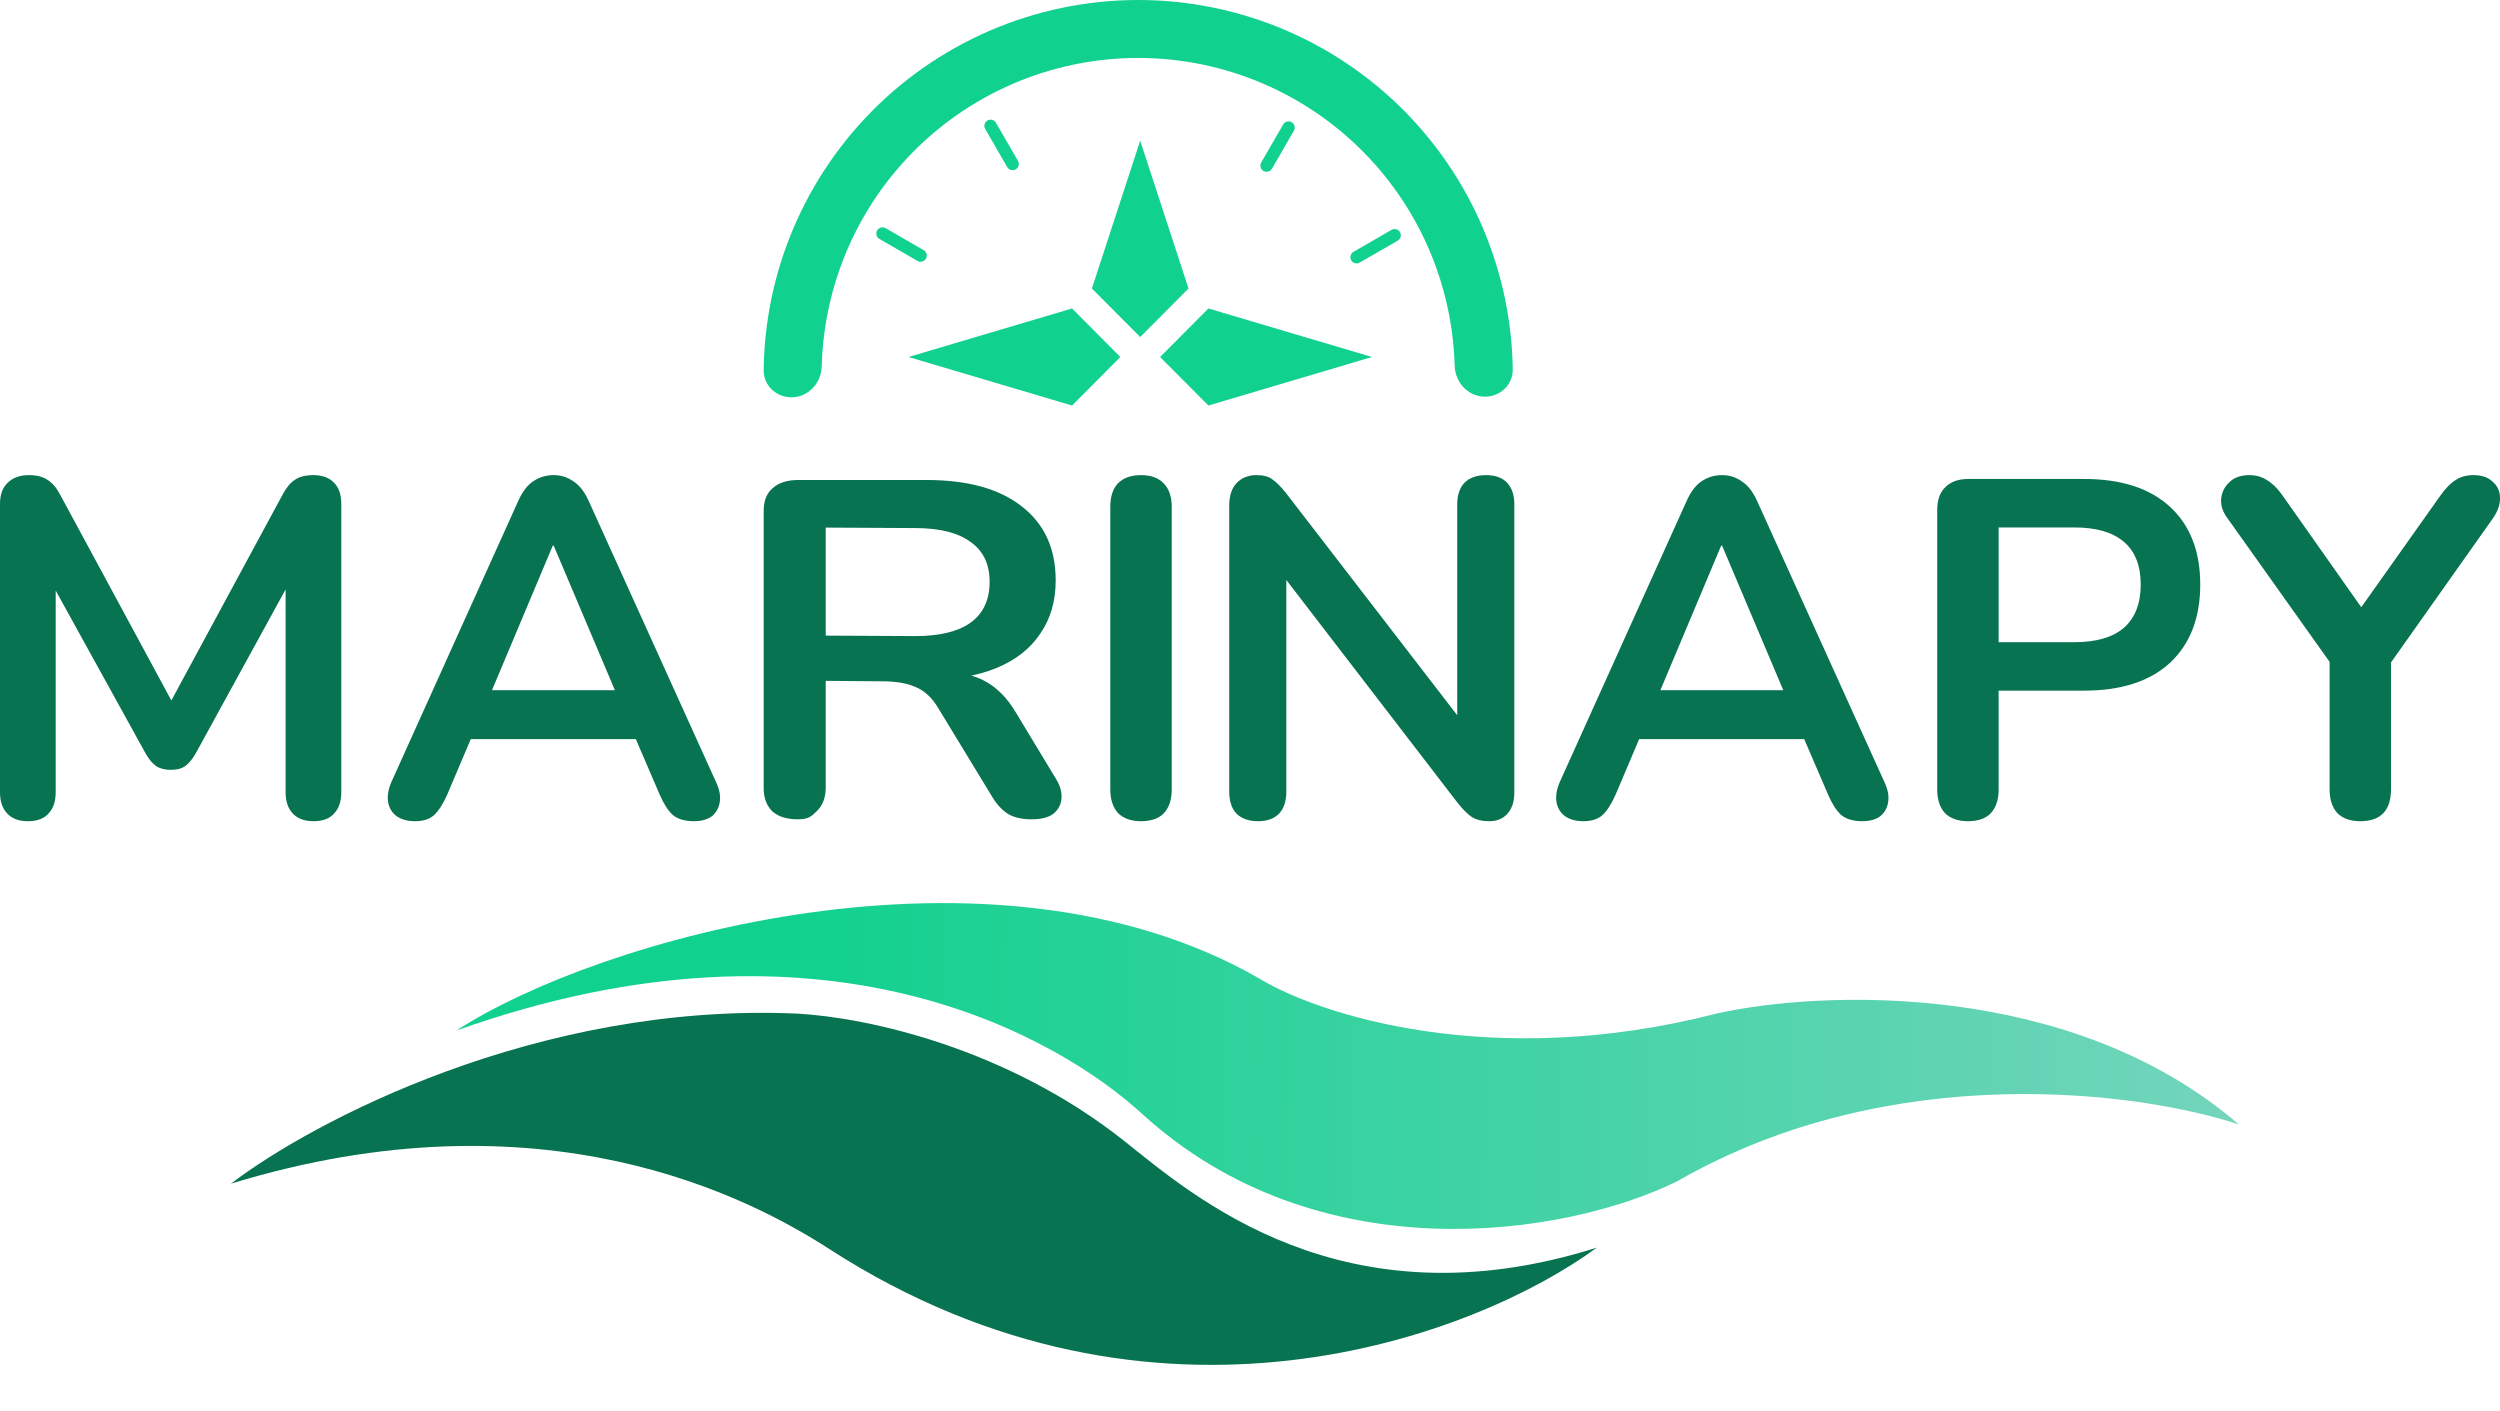
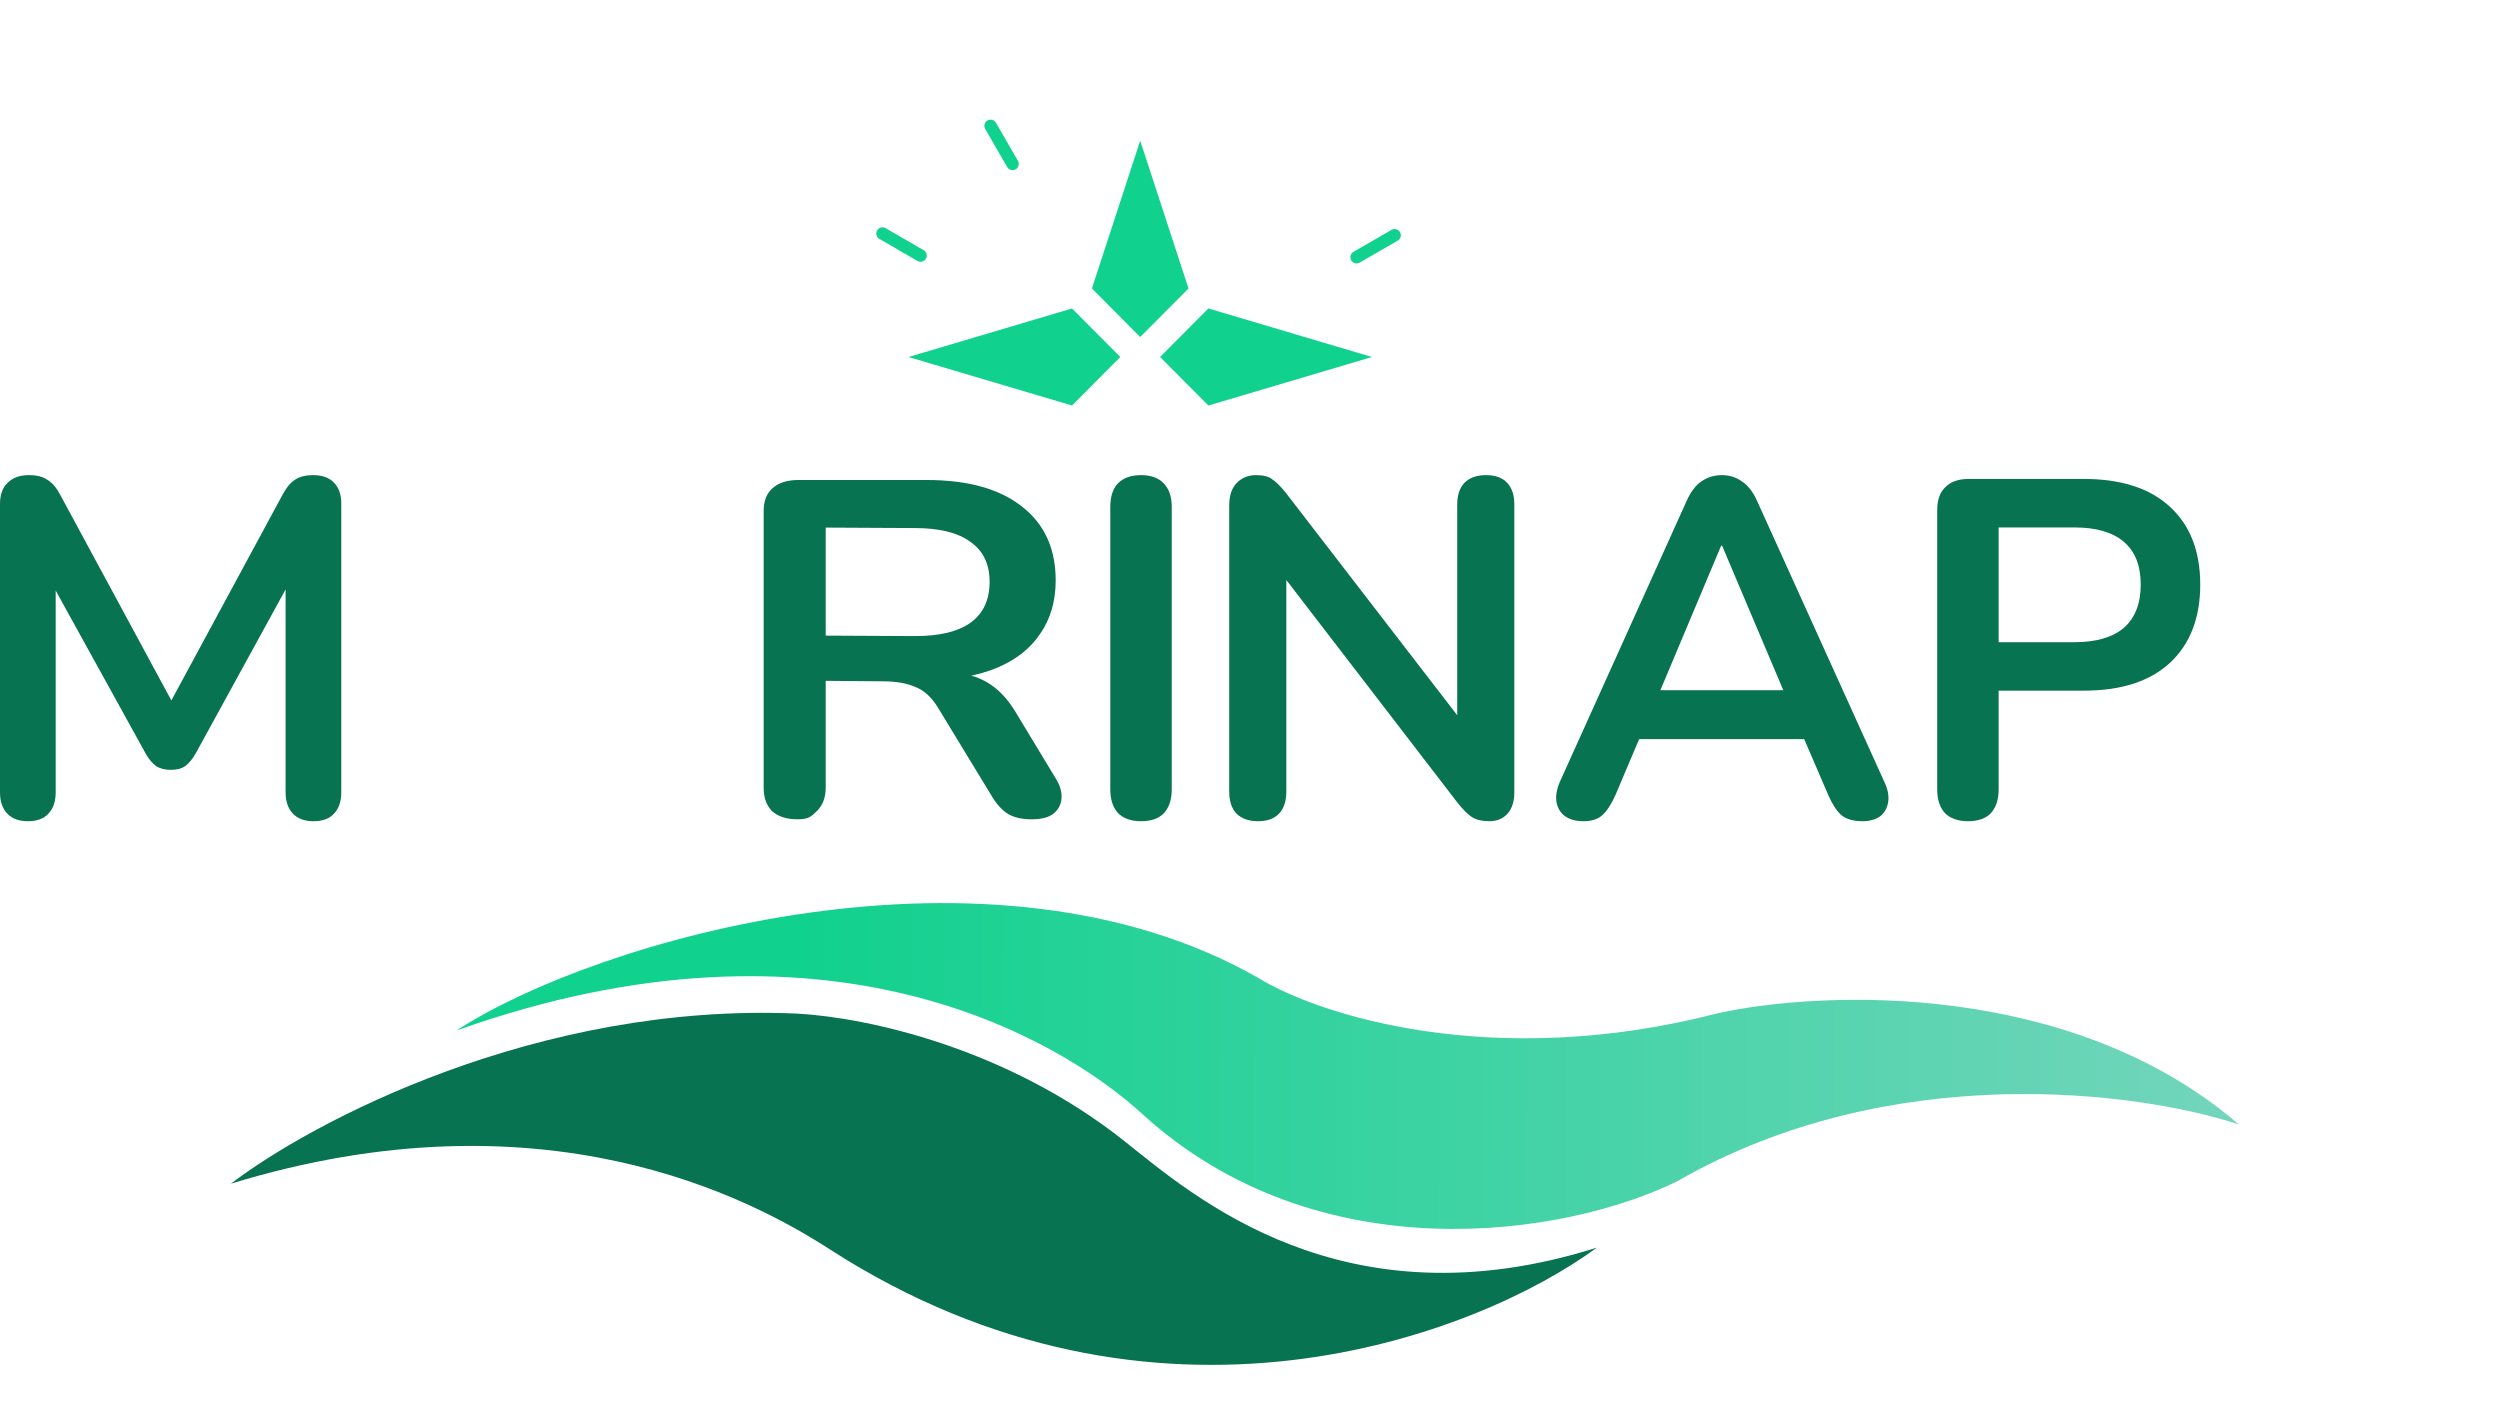
<svg xmlns="http://www.w3.org/2000/svg" width="101" height="57" viewBox="0 0 101 57" fill="none">
-   <path d="M95.356 33.177C94.955 33.177 94.645 33.067 94.425 32.847C94.218 32.614 94.115 32.291 94.115 31.877V25.982L94.638 27.475L89.965 20.901C89.796 20.669 89.719 20.423 89.732 20.165C89.758 19.893 89.868 19.667 90.061 19.486C90.255 19.292 90.527 19.195 90.876 19.195C91.135 19.195 91.367 19.259 91.574 19.389C91.794 19.518 92.001 19.718 92.195 19.99L95.666 24.916H95.123L98.614 19.99C98.82 19.706 99.021 19.505 99.215 19.389C99.409 19.259 99.648 19.195 99.932 19.195C100.268 19.195 100.527 19.285 100.708 19.466C100.902 19.634 100.999 19.848 100.999 20.106C101.012 20.365 100.921 20.636 100.727 20.921L96.093 27.475L96.597 25.982V31.877C96.597 32.744 96.183 33.177 95.356 33.177Z" fill="#087350" />
  <path d="M79.504 33.177C79.103 33.177 78.793 33.067 78.573 32.847C78.366 32.615 78.263 32.298 78.263 31.897V20.611C78.263 20.197 78.373 19.887 78.593 19.68C78.812 19.46 79.123 19.35 79.523 19.35H84.197C85.697 19.35 86.854 19.725 87.668 20.475C88.483 21.225 88.89 22.272 88.89 23.617C88.89 24.961 88.483 26.015 87.668 26.778C86.854 27.527 85.697 27.902 84.197 27.902H80.745V31.897C80.745 32.298 80.642 32.615 80.435 32.847C80.228 33.067 79.918 33.177 79.504 33.177ZM80.745 25.944H83.809C84.688 25.944 85.354 25.75 85.806 25.362C86.259 24.961 86.485 24.379 86.485 23.617C86.485 22.854 86.259 22.279 85.806 21.891C85.354 21.503 84.688 21.309 83.809 21.309H80.745V25.944Z" fill="#087350" />
  <path d="M63.968 33.177C63.658 33.177 63.406 33.106 63.212 32.963C63.031 32.821 62.921 32.634 62.882 32.401C62.843 32.155 62.889 31.884 63.018 31.587L68.138 20.242C68.306 19.867 68.506 19.602 68.739 19.447C68.984 19.279 69.262 19.195 69.573 19.195C69.87 19.195 70.135 19.279 70.368 19.447C70.613 19.602 70.82 19.867 70.988 20.242L76.127 31.587C76.269 31.884 76.321 32.155 76.282 32.401C76.244 32.647 76.134 32.841 75.953 32.983C75.772 33.112 75.533 33.177 75.235 33.177C74.873 33.177 74.589 33.093 74.382 32.925C74.188 32.744 74.013 32.472 73.858 32.11L72.598 29.182L73.645 29.861H65.462L66.509 29.182L65.268 32.11C65.1 32.485 64.925 32.757 64.744 32.925C64.563 33.093 64.304 33.177 63.968 33.177ZM69.534 22.046L66.819 28.503L66.315 27.883H72.792L72.307 28.503L69.573 22.046H69.534Z" fill="#087350" />
  <path d="M50.824 33.177C50.449 33.177 50.158 33.073 49.951 32.867C49.757 32.66 49.66 32.362 49.66 31.974V20.436C49.66 20.035 49.757 19.731 49.951 19.525C50.158 19.305 50.423 19.195 50.746 19.195C51.044 19.195 51.264 19.253 51.406 19.369C51.561 19.473 51.742 19.654 51.949 19.912L59.376 29.55H58.872V20.378C58.872 20.003 58.969 19.712 59.163 19.505C59.37 19.298 59.66 19.195 60.035 19.195C60.41 19.195 60.695 19.298 60.889 19.505C61.083 19.712 61.179 20.003 61.179 20.378V32.013C61.179 32.375 61.089 32.66 60.908 32.867C60.727 33.073 60.481 33.177 60.171 33.177C59.874 33.177 59.635 33.119 59.453 33.002C59.285 32.886 59.098 32.698 58.891 32.44L51.483 22.802H51.968V31.974C51.968 32.362 51.871 32.66 51.677 32.867C51.483 33.073 51.199 33.177 50.824 33.177Z" fill="#087350" />
  <path d="M46.097 33.177C45.697 33.177 45.386 33.067 45.166 32.847C44.96 32.614 44.856 32.298 44.856 31.897V20.475C44.856 20.061 44.96 19.744 45.166 19.525C45.386 19.305 45.697 19.195 46.097 19.195C46.498 19.195 46.802 19.305 47.009 19.525C47.228 19.744 47.338 20.061 47.338 20.475V31.897C47.338 32.298 47.235 32.614 47.028 32.847C46.821 33.067 46.511 33.177 46.097 33.177Z" fill="#087350" />
  <path d="M32.229 33.1C31.785 33.1 31.44 32.992 31.196 32.774C30.966 32.543 30.852 32.229 30.852 31.832V20.642C30.852 20.232 30.974 19.924 31.218 19.719C31.462 19.501 31.806 19.392 32.251 19.392H37.44C39.105 19.392 40.389 19.751 41.293 20.469C42.198 21.174 42.65 22.167 42.65 23.449C42.65 24.282 42.442 25 42.025 25.602C41.623 26.205 41.035 26.666 40.26 26.986C39.485 27.307 38.545 27.467 37.44 27.467L37.633 27.179H38.344C38.932 27.179 39.442 27.307 39.872 27.563C40.317 27.82 40.705 28.223 41.035 28.775L42.65 31.447C42.822 31.716 42.901 31.979 42.886 32.235C42.872 32.492 42.764 32.703 42.564 32.87C42.363 33.024 42.068 33.1 41.681 33.1C41.293 33.1 40.978 33.03 40.734 32.889C40.49 32.735 40.274 32.505 40.088 32.197L37.913 28.621C37.655 28.185 37.346 27.897 36.987 27.756C36.643 27.602 36.198 27.525 35.653 27.525L33.359 27.506V29.659V31.812C33.359 32.21 33.244 32.524 33.015 32.754C32.785 32.972 32.689 33.1 32.229 33.1ZM33.359 25.679L36.966 25.698C37.956 25.698 38.703 25.519 39.205 25.16C39.722 24.788 39.98 24.237 39.98 23.507C39.98 22.789 39.722 22.25 39.205 21.892C38.703 21.52 37.956 21.334 36.966 21.334L33.359 21.315V25.679Z" fill="#087350" />
-   <path d="M16.765 33.177C16.455 33.177 16.203 33.106 16.009 32.963C15.828 32.821 15.718 32.634 15.679 32.401C15.641 32.155 15.686 31.884 15.815 31.587L20.935 20.242C21.103 19.867 21.303 19.602 21.536 19.447C21.782 19.279 22.059 19.195 22.37 19.195C22.667 19.195 22.932 19.279 23.165 19.447C23.41 19.602 23.617 19.867 23.785 20.242L28.924 31.587C29.067 31.884 29.118 32.155 29.079 32.401C29.041 32.647 28.931 32.841 28.75 32.983C28.569 33.112 28.33 33.177 28.032 33.177C27.67 33.177 27.386 33.093 27.179 32.925C26.985 32.744 26.811 32.472 26.655 32.11L25.395 29.182L26.442 29.861H18.259L19.306 29.182L18.065 32.11C17.897 32.485 17.722 32.757 17.541 32.925C17.36 33.093 17.102 33.177 16.765 33.177ZM22.331 22.046L19.616 28.503L19.112 27.883H25.589L25.104 28.503L22.37 22.046H22.331Z" fill="#087350" />
  <path d="M1.125 33.177C0.763 33.177 0.485 33.073 0.291 32.867C0.097 32.66 0 32.375 0 32.013V20.358C0 19.983 0.103 19.699 0.31 19.505C0.517 19.298 0.802 19.195 1.164 19.195C1.487 19.195 1.739 19.259 1.92 19.389C2.114 19.505 2.288 19.712 2.443 20.009L7.233 28.872H6.613L11.403 20.009C11.558 19.712 11.726 19.505 11.907 19.389C12.088 19.259 12.34 19.195 12.663 19.195C13.025 19.195 13.303 19.298 13.497 19.505C13.691 19.699 13.788 19.983 13.788 20.358V32.013C13.788 32.375 13.691 32.66 13.497 32.867C13.316 33.073 13.038 33.177 12.663 33.177C12.301 33.177 12.023 33.073 11.829 32.867C11.635 32.66 11.538 32.375 11.538 32.013V23.035H11.965L7.893 30.462C7.763 30.682 7.628 30.843 7.485 30.947C7.343 31.05 7.149 31.102 6.904 31.102C6.658 31.102 6.458 31.05 6.302 30.947C6.147 30.83 6.012 30.669 5.895 30.462L1.784 23.015H2.25V32.013C2.25 32.375 2.153 32.66 1.959 32.867C1.778 33.073 1.5 33.177 1.125 33.177Z" fill="#087350" />
  <path d="M50.873 39.53C40.038 33.306 24.062 37.965 18.442 41.633C33.368 36.308 42.82 41.964 46.142 44.999C53.224 51.469 63.17 49.976 67.754 47.726C76.439 42.731 86.506 44.115 90.454 45.431C83.688 39.594 73.578 40.007 69.368 40.943C60.267 43.291 53.246 40.979 50.873 39.53Z" fill="url(#paint0_linear_910_5593)" />
  <path d="M32.217 40.95C21.697 40.483 12.575 45.337 9.329 47.821C21.907 43.968 30.282 48.381 33.515 50.467C46.681 58.962 59.666 53.965 64.513 50.404C54.243 53.653 48.183 48.289 45.428 46.102C40.68 42.332 35.048 41.11 32.217 40.95Z" fill="#087350" />
-   <path d="M59.917 16.023C60.562 16.064 61.123 15.574 61.115 14.927C61.092 13.254 60.792 11.594 60.224 10.014C59.524 8.066 58.432 6.283 57.015 4.774C55.598 3.265 53.887 2.063 51.987 1.242C50.087 0.421 48.039 -0.002 45.97 6.47698e-06C43.9 0.002 41.853 0.428 39.955 1.253C38.056 2.078 36.347 3.283 34.933 4.794C33.519 6.306 32.431 8.091 31.734 10.04C31.169 11.621 30.872 13.282 30.853 14.955C30.845 15.602 31.407 16.091 32.052 16.049C32.697 16.006 33.18 15.448 33.197 14.802C33.232 13.449 33.482 12.107 33.939 10.828C34.528 9.18 35.448 7.671 36.643 6.394C37.838 5.116 39.283 4.097 40.887 3.4C42.492 2.703 44.222 2.343 45.972 2.341C47.721 2.34 49.453 2.697 51.058 3.391C52.664 4.085 54.111 5.101 55.308 6.377C56.506 7.652 57.429 9.159 58.021 10.806C58.48 12.084 58.732 13.425 58.77 14.778C58.788 15.424 59.272 15.981 59.917 16.023Z" fill="#11D18E" />
  <path d="M43.31 16.383L45.261 14.423L43.31 12.462L36.703 14.423L43.31 16.383ZM44.113 11.655L46.064 13.616L48.016 11.655L46.064 5.684L44.113 11.655ZM48.819 12.462L46.868 14.423L48.819 16.383L55.426 14.423L48.819 12.462Z" fill="#11D18E" />
  <path d="M41.125 6.499L40.237 4.96C40.167 4.84 40.014 4.799 39.894 4.868C39.774 4.938 39.733 5.091 39.803 5.211L40.691 6.75C40.76 6.87 40.914 6.911 41.034 6.842C41.153 6.773 41.194 6.619 41.125 6.499Z" fill="#11D18E" />
  <path d="M37.317 10.108L35.779 9.218C35.659 9.149 35.506 9.19 35.437 9.31C35.367 9.43 35.408 9.583 35.528 9.652L37.066 10.542C37.186 10.611 37.339 10.57 37.409 10.451C37.478 10.331 37.437 10.177 37.317 10.108Z" fill="#11D18E" />
  <path d="M56.217 9.287L54.681 10.174C54.561 10.243 54.52 10.397 54.589 10.517C54.658 10.636 54.812 10.678 54.932 10.608L56.468 9.722C56.588 9.652 56.629 9.499 56.56 9.379C56.49 9.259 56.337 9.218 56.217 9.287Z" fill="#11D18E" />
-   <path d="M51.839 5.03L50.953 6.564C50.884 6.684 50.925 6.838 51.045 6.907C51.165 6.976 51.318 6.935 51.388 6.815L52.273 5.281C52.343 5.161 52.301 5.008 52.182 4.938C52.062 4.869 51.908 4.91 51.839 5.03Z" fill="#11D18E" />
  <defs>
    <linearGradient id="paint0_linear_910_5593" x1="32.426" y1="41.75" x2="90.343" y2="41.925" gradientUnits="userSpaceOnUse">
      <stop stop-color="#11D18E" />
      <stop offset="1" stop-color="#73D5BC" />
    </linearGradient>
  </defs>
</svg>